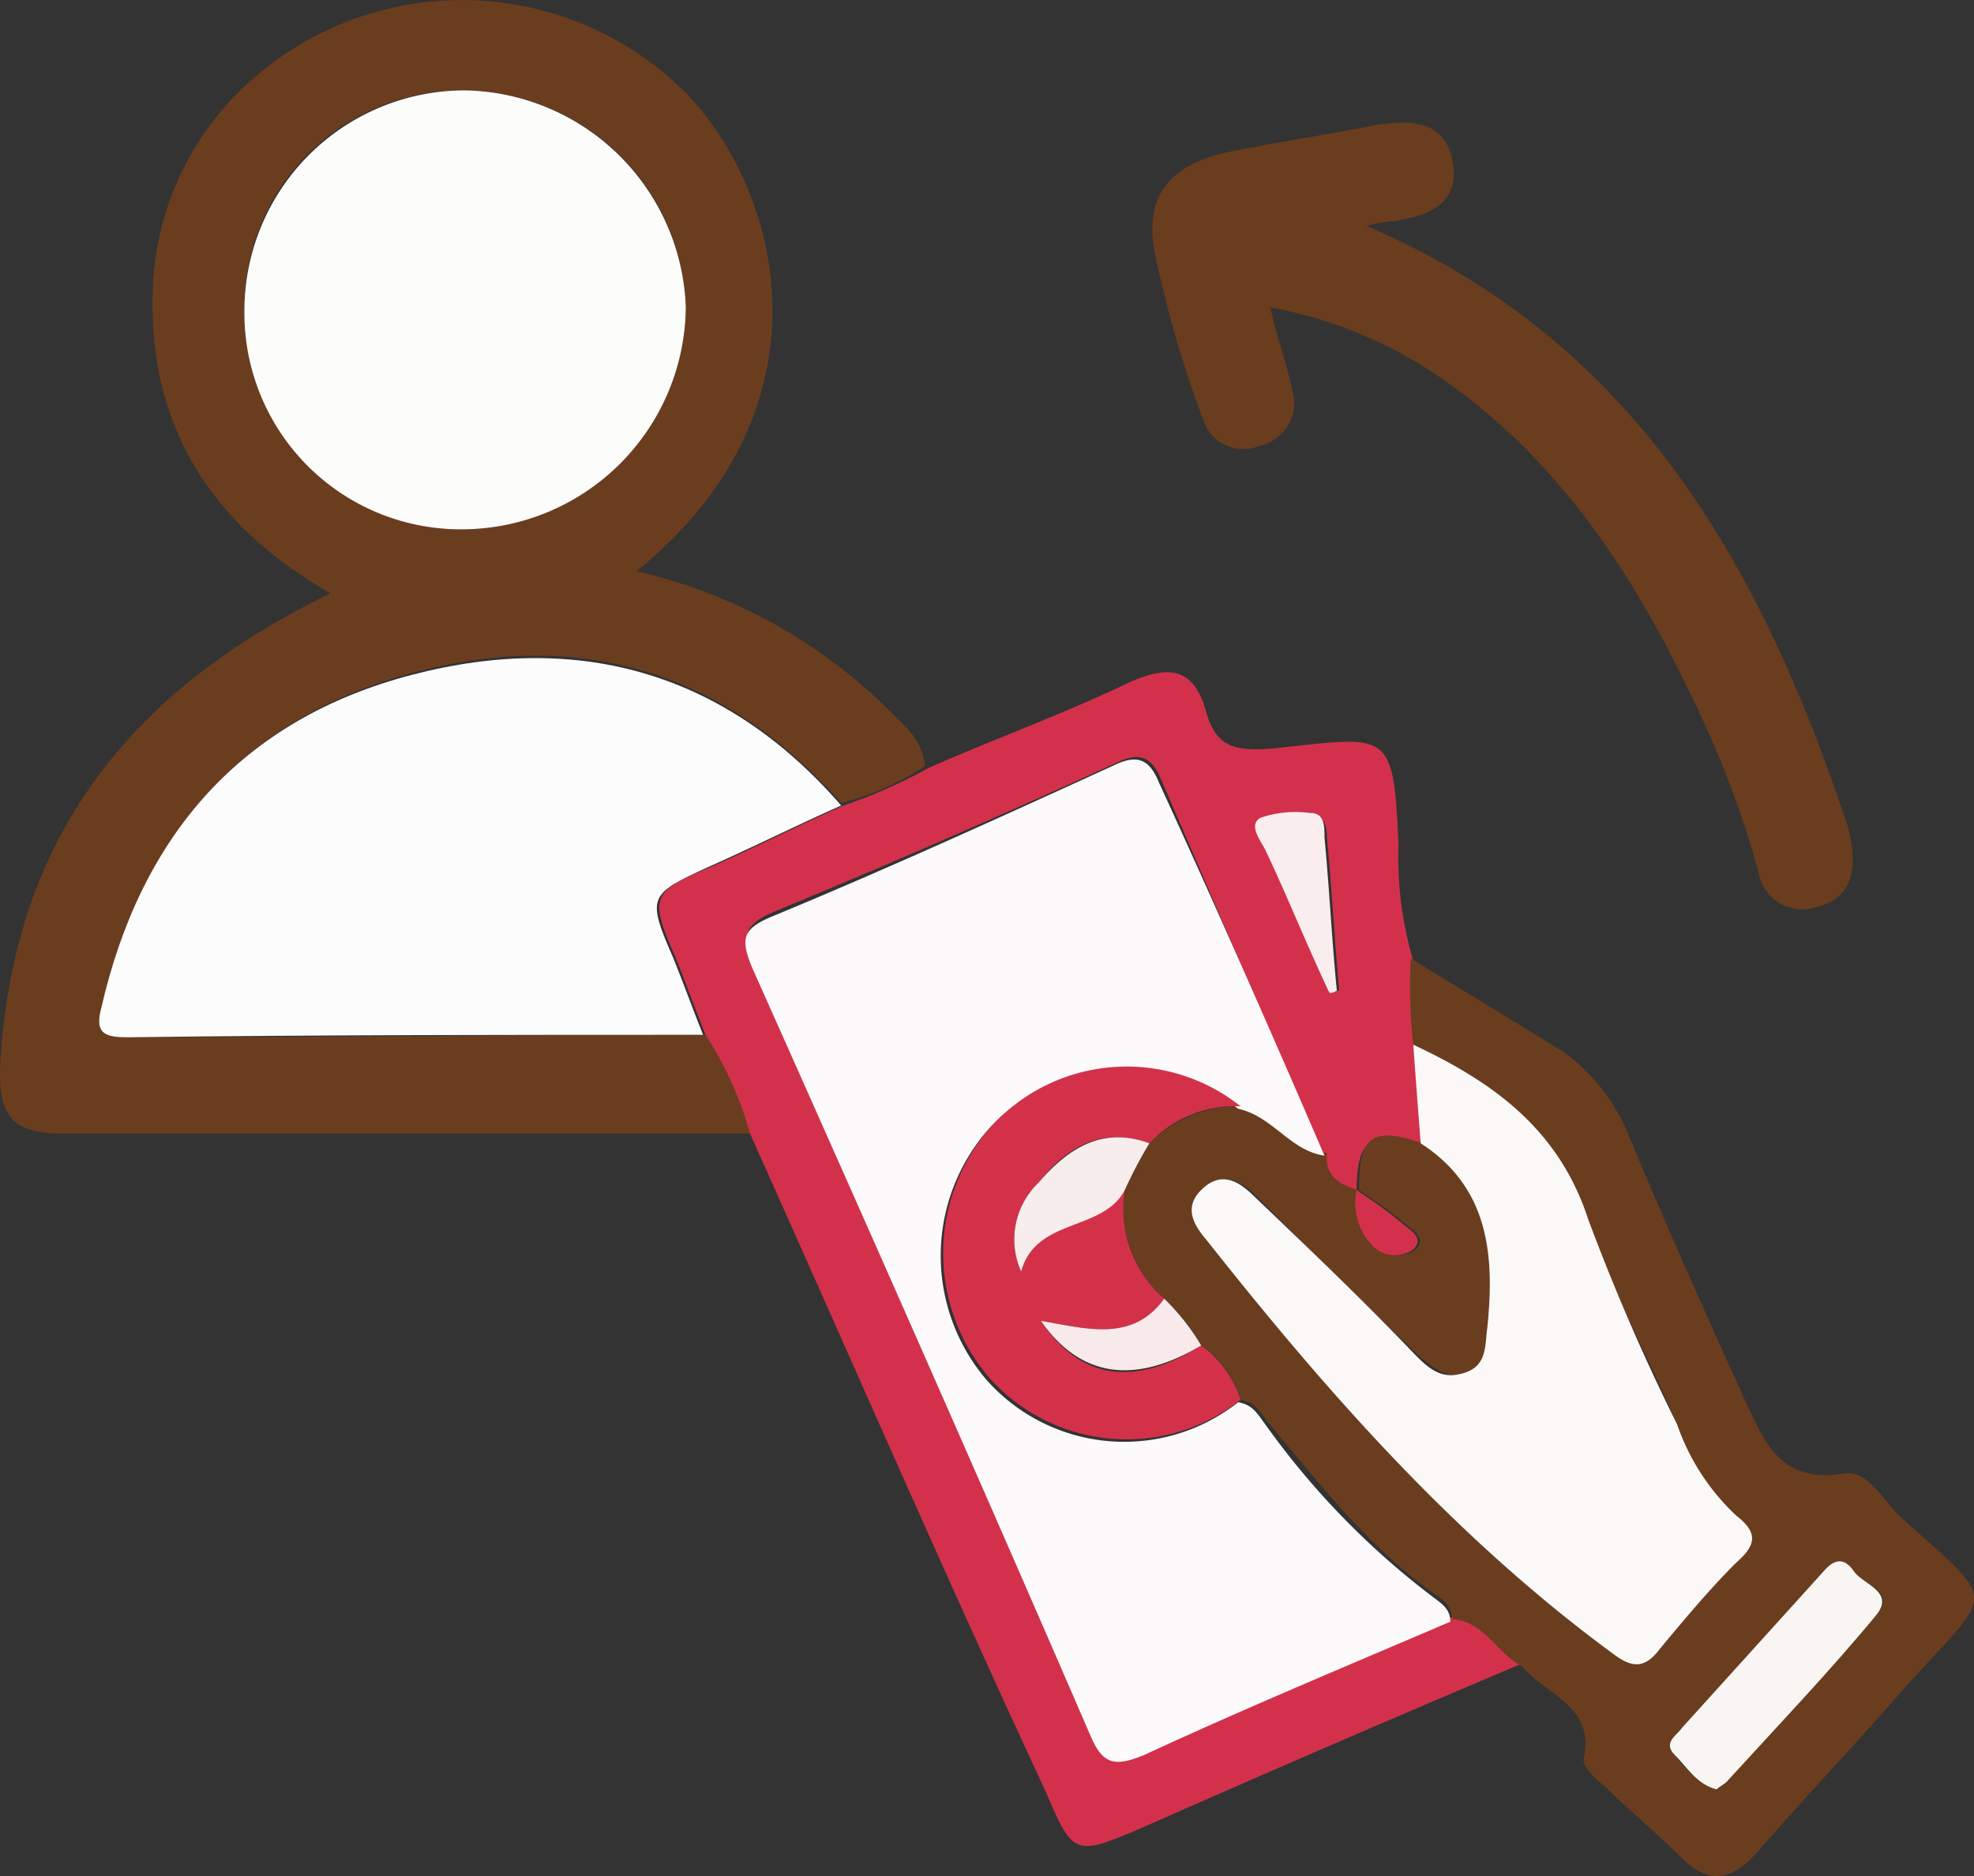
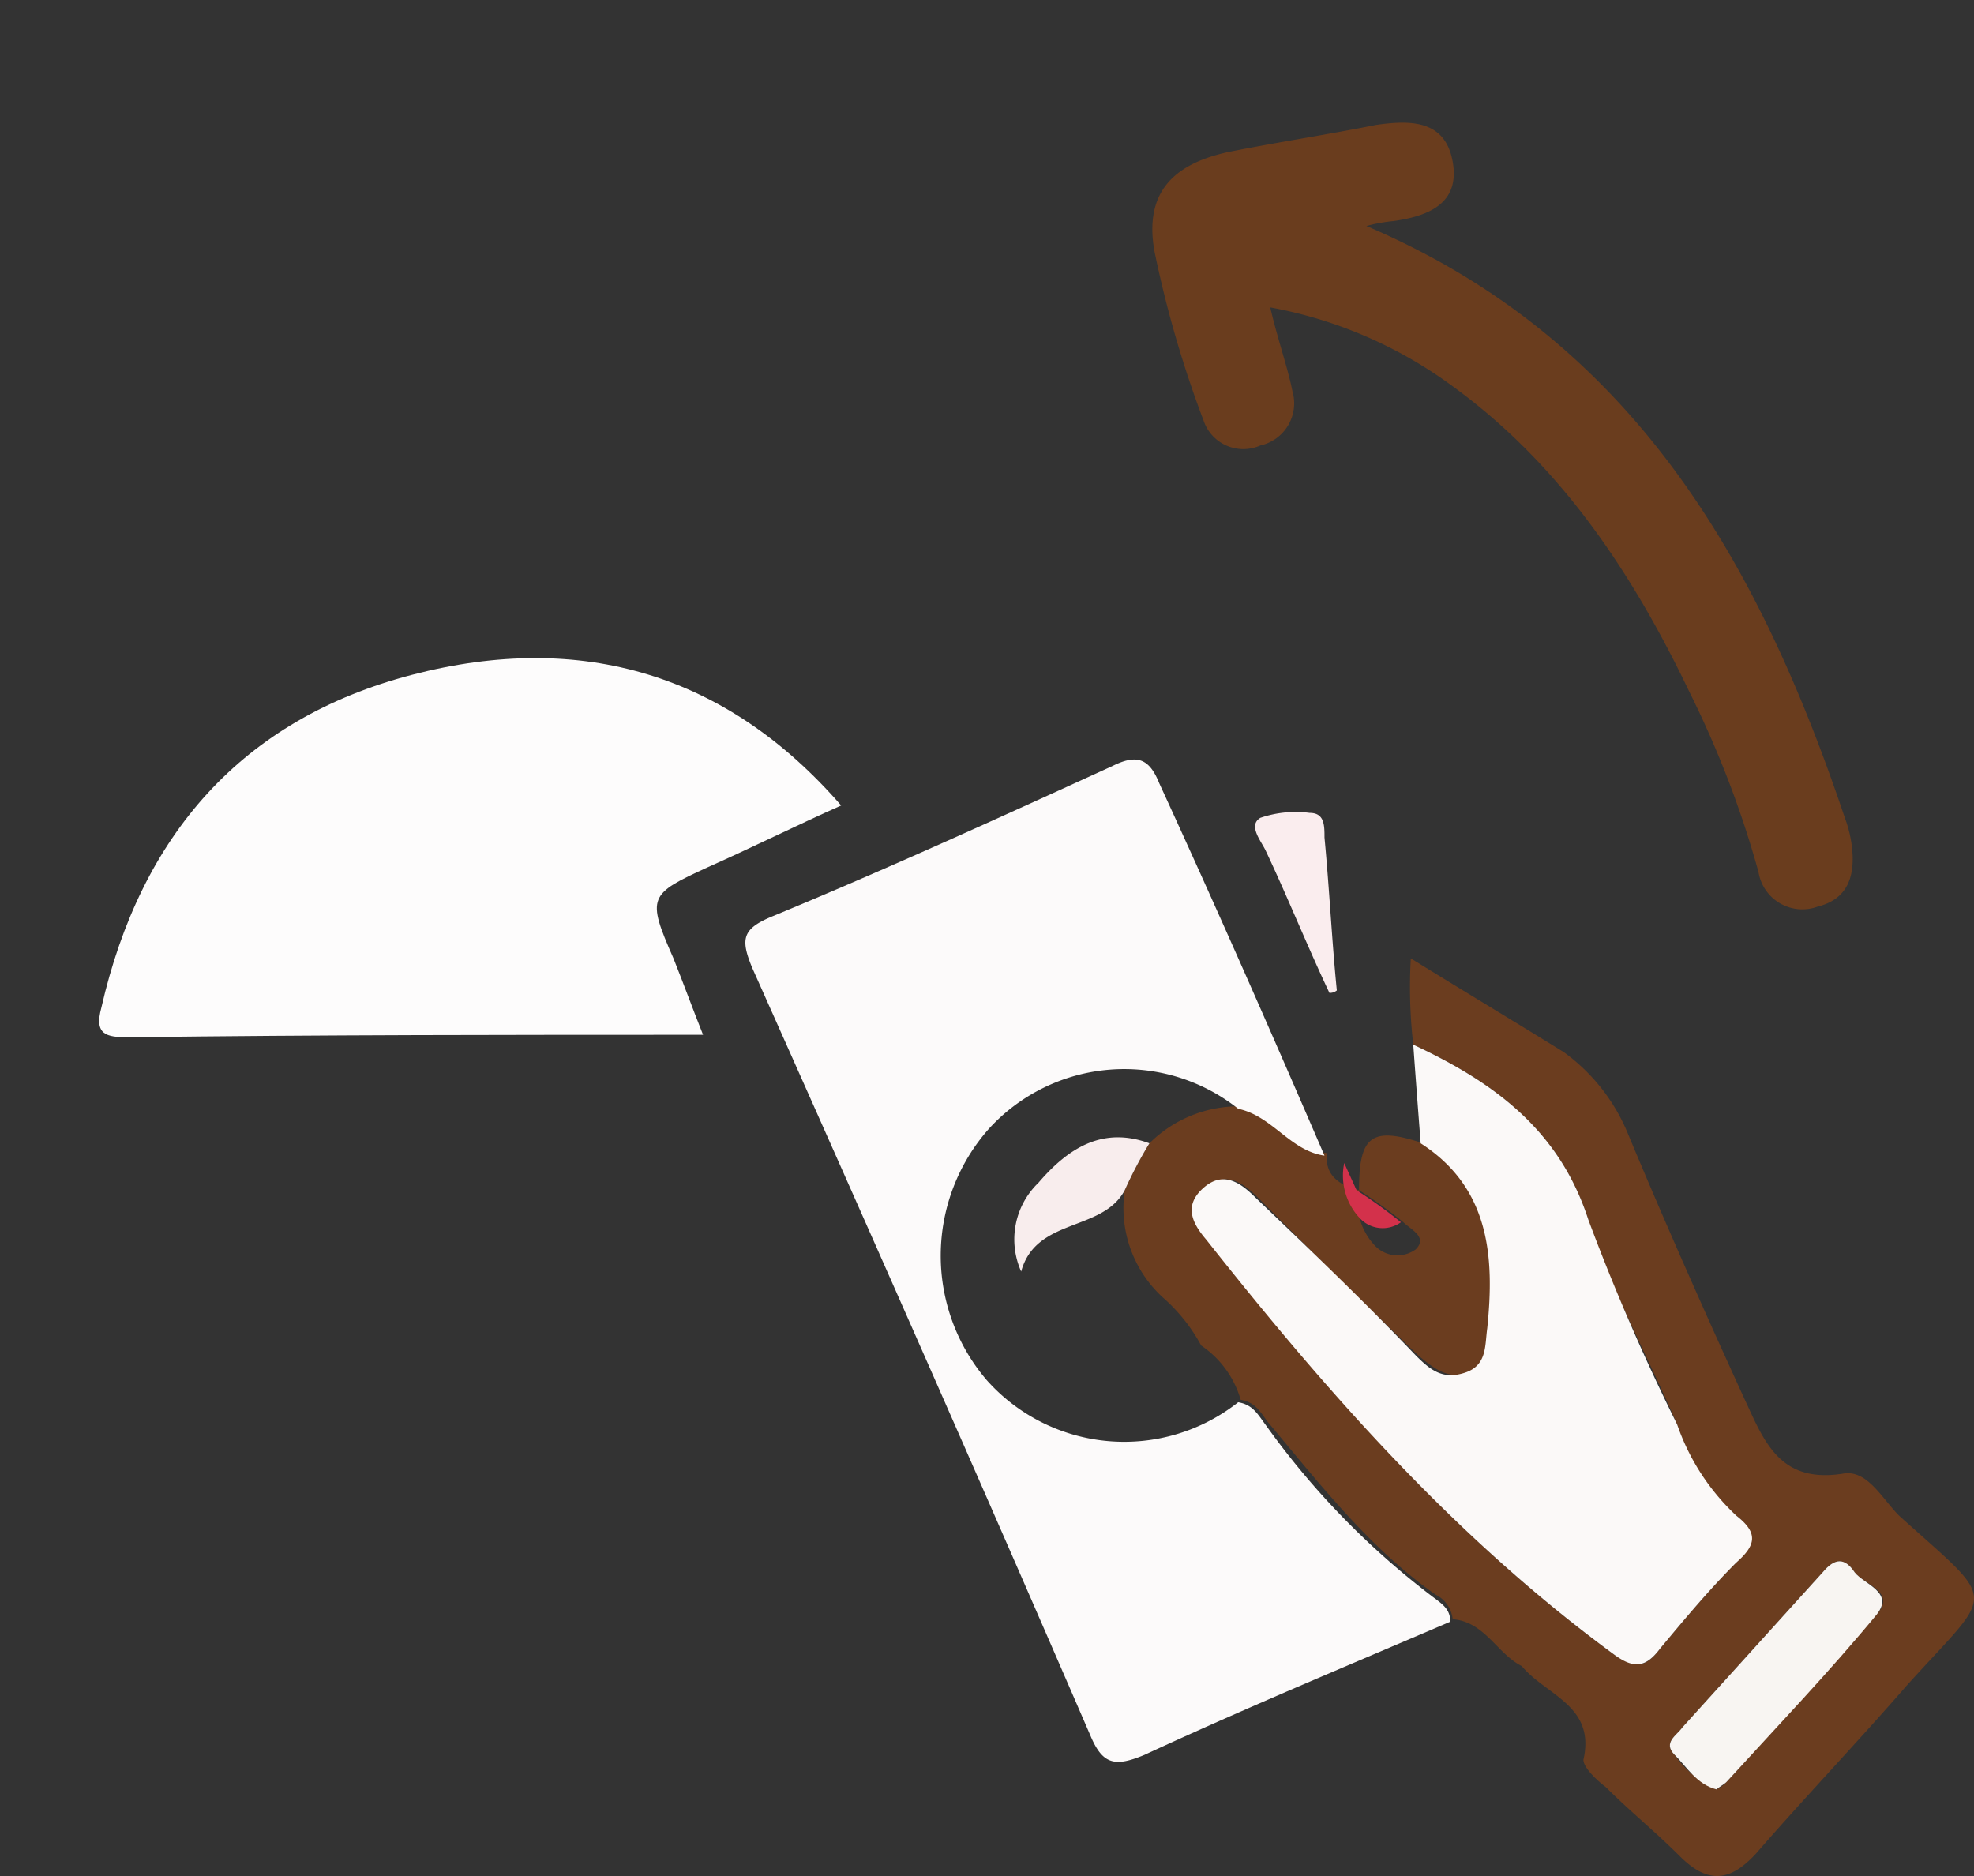
<svg xmlns="http://www.w3.org/2000/svg" width="80.048" height="76.078" viewBox="0 0 80.048 76.078">
  <rect x="0" y="0" width="80.048" height="76.078" fill="#333333" stroke="none" />
  <g id="Group_1" data-name="Group 1" transform="translate(0.01 -1.935)">
-     <path id="Path_1" data-name="Path 1" d="M30.4,47.9H2.5c-2,0-2.6-.7-2.5-2.8C.5,36.1,5.1,30,13.4,26c-4.9-2.8-7.5-6.9-7.2-12.6A11.821,11.821,0,0,1,10.4,5a12.84,12.84,0,0,1,17.5.8c4,4.3,5.8,12.9-2.1,19.3a21.319,21.319,0,0,1,10.1,5.5c.7.7,1.5,1.3,1.6,2.4a11.4,11.4,0,0,1-3.4,1.5c-4.7-5.3-10.5-7.1-17.3-5.3C9.9,31,5.8,35.7,4.2,42.7,4,43.9,4.4,44,5.3,44c7.8,0,15.5-.1,23.3-.1A14.436,14.436,0,0,1,30.4,47.9ZM9.9,14.6a8.835,8.835,0,0,0,8.9,8.8,9.092,9.092,0,0,0,9-9,9.053,9.053,0,0,0-9-8.8A8.816,8.816,0,0,0,9.9,14.6Z" fill="#6b3d1f" />
-     <path id="Path_2" data-name="Path 2" d="M30.4,47.9a14.436,14.436,0,0,0-1.8-4c-.4-1-.8-2.1-1.2-3.1-1.1-2.5-1-2.7,1.4-3.7,1.8-.8,3.6-1.7,5.4-2.5a20.652,20.652,0,0,0,3.4-1.5c2.7-1.2,5.5-2.2,8.2-3.5,1.6-.7,2.6-.6,3.1,1.2.4,1.4,1.1,1.6,2.6,1.5,4.8-.5,5-.9,5.2,3.9a14.807,14.807,0,0,0,.6,4.7,20.479,20.479,0,0,0,.1,3.5c.1,1.3.2,2.7.2,4-2-.7-2.6-.3-2.6,1.9h0c-.8-.1-1.4-.5-1.3-1.5-2.2-5-4.4-10.1-6.6-15.2-.4-1-.9-1.2-1.9-.7q-6.9,3.15-13.8,6c-1.2.5-1.4,1-.8,2.1,4.6,10.4,9.2,20.7,13.7,31.1.5,1.2,1,1.4,2.2.8,4.1-1.9,8.3-3.6,12.4-5.4,1.3.1,1.8,1.3,2.8,1.9-5.2,2.2-10.3,4.4-15.5,6.7-2.6,1.1-2.7,1.1-3.8-1.5C38.3,65.8,34.4,56.8,30.4,47.9Zm23.5-5.7c.1,0,.2-.1.4-.1-.2-2.1-.3-4.1-.5-6.2,0-.4-.1-.9-.6-1a4.421,4.421,0,0,0-2,.2c-.6.3,0,.9.2,1.3C52.2,38.3,53.1,40.3,53.9,42.2Z" fill="#d3314b" />
    <path id="Path_3" data-name="Path 3" d="M61.7,69.5c-1-.5-1.5-1.8-2.8-1.9a1.265,1.265,0,0,0-.7-1c-2.7-1.9-4.7-4.5-6.8-7-.3-.4-.5-.8-1.1-.9a3.976,3.976,0,0,0-1.6-2.2,7.006,7.006,0,0,0-1.5-1.9,4.919,4.919,0,0,1-1.6-4.4,17.378,17.378,0,0,1,1-1.9,5.135,5.135,0,0,1,3.7-1.5c1.4.3,2.1,1.7,3.5,1.9-.1.9.5,1.3,1.3,1.5a2.518,2.518,0,0,0,.6,2.2,1.259,1.259,0,0,0,1.7.2c.5-.5-.2-.8-.5-1.1a20.278,20.278,0,0,0-1.8-1.3c0-2.2.5-2.6,2.6-1.9,2.8,1.8,3,4.5,2.7,7.5-.1.7,0,1.5-.9,1.8-.8.3-1.4-.2-2-.7-2.2-2.1-4.3-4.2-6.5-6.4-.6-.6-1.3-1.1-2.1-.4s-.5,1.4.1,2.1C53.8,58.4,59,64.3,65.4,69c.9.6,1.3.6,1.9-.2,1-1.2,2-2.4,3.1-3.5.7-.7.8-1.3,0-1.9A8.5,8.5,0,0,1,68,59.7c-1.2-2.8-2.7-5.5-3.6-8.3-1.2-3.7-3.9-5.6-7.1-7.1a20.479,20.479,0,0,1-.1-3.5c2.1,1.3,4.1,2.5,6.2,3.8A7.682,7.682,0,0,1,66,47.9c1.5,3.6,3.1,7.2,4.7,10.7.8,1.7,1.4,3.5,4,3.1,1-.2,1.6,1,2.3,1.7,4.1,3.7,3.9,2.9.3,6.9-2,2.3-4.1,4.5-6.1,6.8-1.1,1.2-2,1.2-3.1.1-1-1-2-1.8-3-2.8-.4-.3-.9-.8-.9-1.1C64.7,71.1,62.7,70.7,61.7,69.5Zm7.9,5a1.38,1.38,0,0,0,.4-.3c2-2.2,4.1-4.5,6.1-6.8.8-.9-.5-1.2-.9-1.7-.4-.6-.8-.6-1.3,0L68.2,72c-.2.3-.8.6-.3,1.1A4.018,4.018,0,0,0,69.6,74.5Z" fill="#6b3d1f" />
    <path id="Path_4" data-name="Path 4" d="M51.5,14.4c.3,1.3.7,2.4.9,3.4A1.752,1.752,0,0,1,51.1,20a1.7,1.7,0,0,1-2.3-1,44.845,44.845,0,0,1-2-6.9c-.4-2.3.7-3.5,3-4,2-.4,4-.7,6-1.1,1.4-.2,2.8-.2,3.1,1.5s-1,2.2-2.4,2.4a6.529,6.529,0,0,0-1.1.2c10.8,4.6,15.9,13.6,19.4,24a4.961,4.961,0,0,1,.3,1.3c.1,1.1-.2,2-1.4,2.3a1.8,1.8,0,0,1-2.4-1.4A40.631,40.631,0,0,0,68.5,30c-2.3-4.8-5.2-9.2-9.6-12.4A17.9,17.9,0,0,0,51.5,14.4Z" fill="#6a3d1e" />
    <path id="Path_5" data-name="Path 5" d="M34.1,34.6c-1.8.8-3.6,1.7-5.4,2.5-2.4,1.1-2.5,1.2-1.4,3.7.4,1,.8,2.1,1.2,3.1-7.8,0-15.5,0-23.3.1-.9,0-1.4-.1-1.1-1.2,1.6-7,5.7-11.7,12.6-13.5S29.5,29.3,34.1,34.6Z" fill="#fdfcfc" />
-     <path id="Path_6" data-name="Path 6" d="M9.9,14.6a8.941,8.941,0,0,1,8.9-9,9.121,9.121,0,0,1,9,8.8,9.092,9.092,0,0,1-9,9A8.772,8.772,0,0,1,9.9,14.6Z" fill="#fcfcfb" />
    <path id="Path_7" data-name="Path 7" d="M53.7,48.8c-1.4-.2-2.1-1.6-3.5-1.9a7.434,7.434,0,0,0-10.1.8A7.757,7.757,0,0,0,40,57.9a7.462,7.462,0,0,0,10.2.9c.6.1.8.5,1.1.9a32.258,32.258,0,0,0,6.8,7c.4.3.7.5.7,1-4.2,1.8-8.3,3.5-12.4,5.4-1.2.5-1.7.4-2.2-.8-4.5-10.4-9.1-20.8-13.7-31.1-.5-1.2-.4-1.6.8-2.1,4.6-1.9,9.2-4,13.8-6.1,1-.5,1.5-.3,1.9.7C49.3,38.7,51.5,43.7,53.7,48.8Z" fill="#fcfafa" />
    <path id="Path_8" data-name="Path 8" d="M57.3,44.3c3.2,1.5,5.9,3.4,7.1,7.1A86.669,86.669,0,0,0,68,59.7a9.127,9.127,0,0,0,2.4,3.7c.9.7.8,1.2,0,1.9-1.1,1.1-2.1,2.3-3.1,3.5-.6.8-1.1.8-1.9.2C59,64.3,53.8,58.4,48.9,52.2c-.6-.7-.9-1.4-.1-2.1s1.5-.2,2.1.4c2.2,2.1,4.4,4.2,6.5,6.4.6.6,1.1,1,2,.7s.8-1.1.9-1.8c.3-2.9.1-5.7-2.7-7.5C57.5,47,57.4,45.7,57.3,44.3Z" fill="#fbf9f8" />
    <path id="Path_9" data-name="Path 9" d="M53.9,42.2c-.9-1.9-1.7-3.9-2.6-5.8-.2-.4-.7-1-.2-1.3a4.421,4.421,0,0,1,2-.2c.6,0,.6.5.6,1,.2,2.1.3,4.2.5,6.2A.438.438,0,0,1,53.9,42.2Z" fill="#faedee" />
-     <path id="Path_10" data-name="Path 10" d="M50.3,58.7a7.462,7.462,0,0,1-10.2-.9,7.757,7.757,0,0,1,.1-10.2,7.426,7.426,0,0,1,10.1-.8,4.762,4.762,0,0,0-3.7,1.5c-2-.7-3.4.2-4.5,1.6a3.184,3.184,0,0,0-.7,3.6c.6-2.2,3.3-1.7,4.2-3.3a4.827,4.827,0,0,0,1.6,4.4c-1.3,1.8-3.2,1.2-5,.9,1.6,2.4,3.8,2.7,6.5,1A4.355,4.355,0,0,1,50.3,58.7Z" fill="#d3314a" />
    <path id="Path_11" data-name="Path 11" d="M69.6,74.5c-.8-.2-1.2-.9-1.7-1.4s.1-.8.3-1.1l5.7-6.3c.5-.6.9-.6,1.3,0,.4.5,1.6.8.9,1.7-1.9,2.3-4,4.5-6.1,6.8C69.9,74.3,69.7,74.4,69.6,74.5Z" fill="#f8f5f2" />
    <path id="Path_12" data-name="Path 12" d="M45.6,50.2c-.9,1.7-3.6,1.1-4.2,3.3a3.184,3.184,0,0,1,.7-3.6c1.2-1.4,2.6-2.3,4.5-1.6A17.378,17.378,0,0,0,45.6,50.2Z" fill="#f8eded" />
-     <path id="Path_13" data-name="Path 13" d="M48.7,56.5c-2.7,1.6-4.9,1.3-6.5-1,1.8.3,3.7.9,5-.9A8.961,8.961,0,0,1,48.7,56.5Z" fill="#f8e9ea" />
-     <path id="Path_14" data-name="Path 14" d="M55,50.2a20.278,20.278,0,0,1,1.8,1.3c.3.3,1,.6.5,1.1a1.266,1.266,0,0,1-1.7-.2,2.518,2.518,0,0,1-.6-2.2Z" fill="#d3314b" />
+     <path id="Path_14" data-name="Path 14" d="M55,50.2a20.278,20.278,0,0,1,1.8,1.3a1.266,1.266,0,0,1-1.7-.2,2.518,2.518,0,0,1-.6-2.2Z" fill="#d3314b" />
  </g>
</svg>